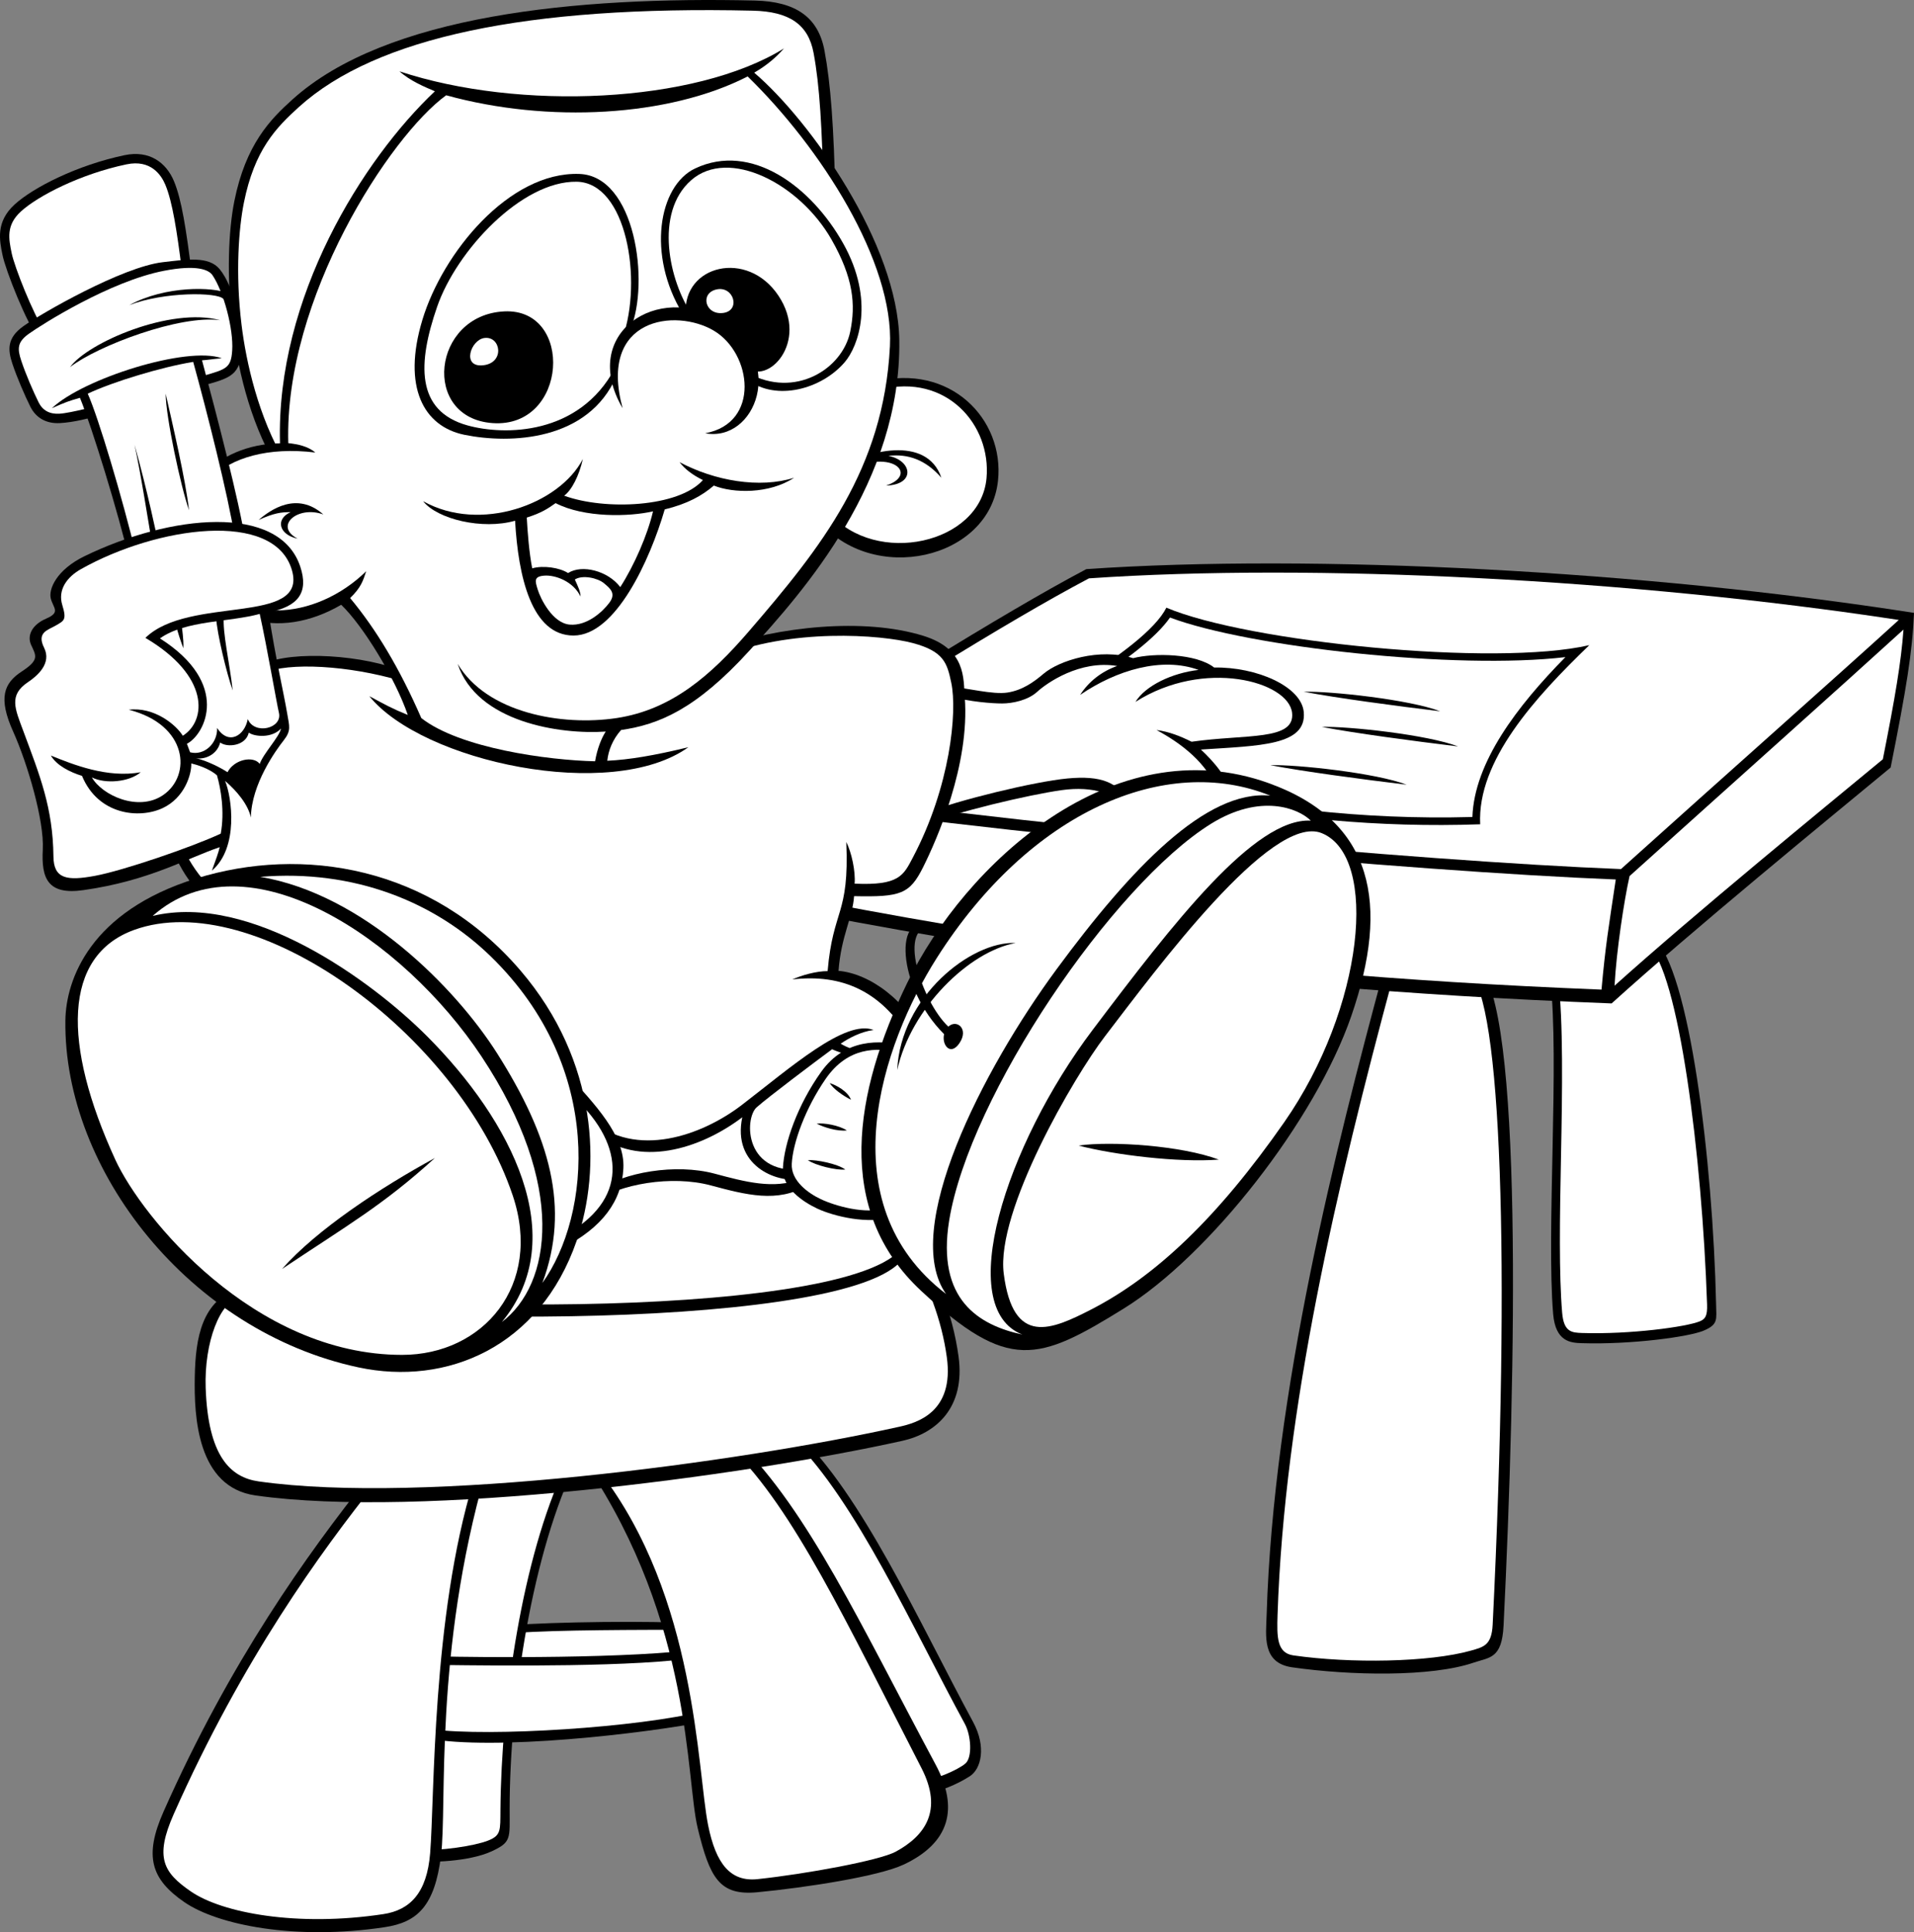
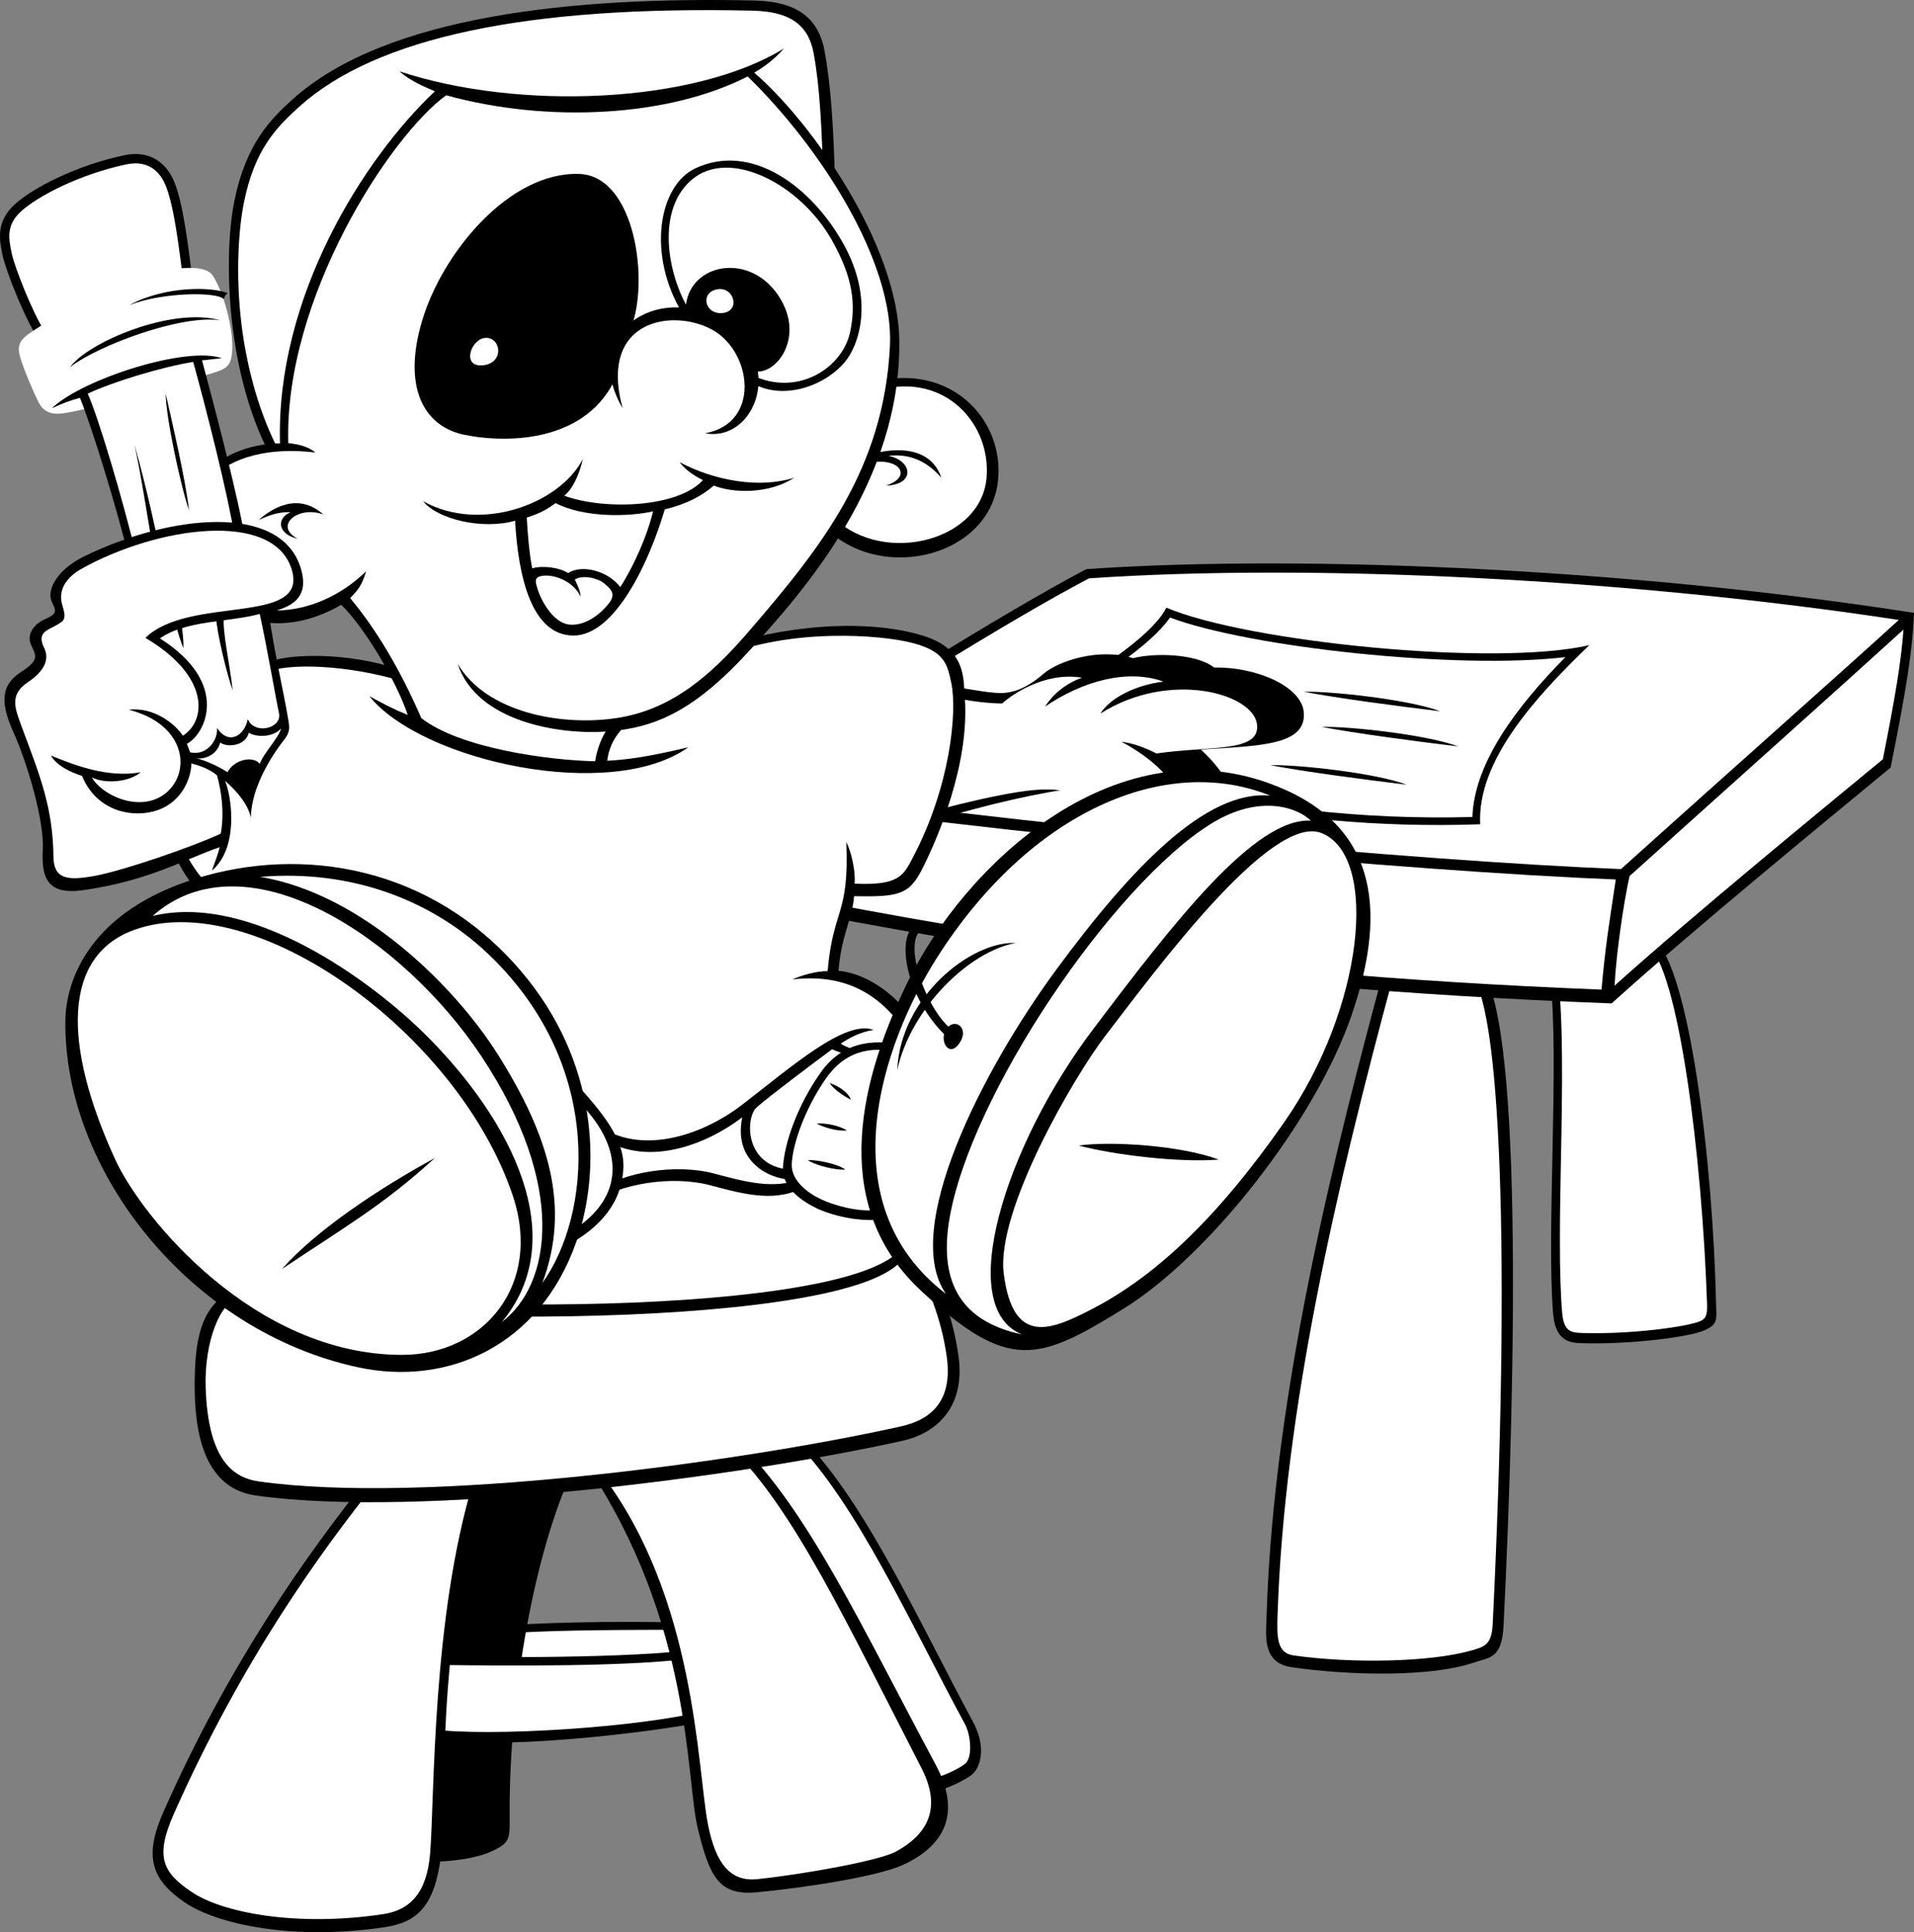
<svg xmlns="http://www.w3.org/2000/svg" width="211.238" height="213.2">
  <rect width="100%" height="100%" fill="#808080" stroke="none" />
  <path d="M21.152 30.107c-.602-4.739-1.09-8.043-1.95-10.11-.862-2.07-2.722-3.445-5.448-2.875-5.22 1.094-10.094 3.563-12.157 5.457-2.062 1.899-1.664 3.907-1.316 5.575.34 1.668 2.637 7.527 4.125 9.48 4.59-1.894 13.246-5.918 16.746-7.527" />
  <path fill="#fff" d="M4.965 36.63c-1.365-2.09-3.368-7.19-3.676-8.687-.328-1.59-.637-3.09 1.008-4.598 1.89-1.738 6.62-4.156 11.668-5.21 2.68-.56 3.832 1.175 4.285 2.257.8 1.93 1.285 5.215 1.808 9.312-4.87 2.414-11.062 5-15.093 6.926" />
  <path d="M171.093 108.091c1.032 8.848-.44 27.805.32 36.899.262 3.074 1.942 3.18 3.157 3.218 5.418.172 11.813-.691 13.445-1.379 1.637-.691 1.414-1.207 1.38-2.93-.348-15.773-2.95-37.1-6.903-40.378-3.098 1.293-7.785 3.047-11.399 4.57" />
  <path fill="#fff" d="M171.976 108.005c.555 4.766.45 12.313.301 19.692-.133 6.648-.227 12.933.129 17.148.18 2.152 1.066 2.207 2.227 2.242 5.253.168 11.5-.672 12.984-1.297.574-.242.828-.578.785-1.847-.55-16.457-3.148-36.887-6.535-39.688-2.613.84-6.715 2.535-9.89 3.75" />
  <path d="M152.578 107.556c-4.988 18.531-12.04 45.91-12.785 70.613-.07 2.301-.555 5.324 2.808 5.805 6.422.918 15.34 1.09 20.043-.516 1.75-.601 3.114-.402 3.297-4.082 1.375-27.922 2.176-68.886-2.867-72.797-3.441-.113-5.852.434-10.496.977" />
  <path fill="#fff" d="M162.156 107.4c3.527 2.73 4.566 31.613 2.582 71.867-.113 2.266-.977 2.465-2.402 2.867-4.586 1.29-13.266 1.434-19.59.527-1.832-.261-1.828-2.046-1.75-4.457.746-22.757 6.535-47.316 12.75-70.406 3.047-.27 5.34-.27 8.41-.398" />
  <path d="M80.668 99.126c24.097 4.633 49.882 9.77 97.199 11.594 8.945-8.105 23.91-20.34 30.793-26.031 1.719-8.617 2.406-12.754 2.578-17.063-29.758-4.652-66.23-6.55-91.344-4.828-9.804 5.18-23.379 13.934-40.023 23.98.113 3.255.453 8.11.797 12.348" />
  <path fill="#fff" d="M210.078 69.47c-.262 3.59-.922 7.477-2.278 14.309-6.843 5.652-20.773 17.05-29.609 24.984.192-3.734 1.05-9.422 1.656-12.094 11.008-9.91 23.48-21.05 30.23-27.199m-89.894-5.652c24.742-1.7 59.864.086 89.375 4.59-6.75 6.152-19.648 17.574-30.66 27.488-22.02-.863-68.629-5.004-96.558-9.403 15.941-9.656 28.343-17.66 37.843-22.675" />
  <path fill="#fff" d="M81.691 97.798c23.727 4.567 48.836 9.555 95.059 11.399.43-4.813.773-6.801 1.574-12.153-22.016-.863-69.266-5.027-97.191-9.422.113 4.594.433 6.79.558 10.176" />
  <path d="M128.726 67.052c8.946 3.793 36.239 6.55 46.676 4.137-5.965 5.746-12.387 12.754-12.043 19.765-22.594.805-42.89-4.484-55.164-10.113 3.902-1.492 18.121-8.965 20.531-13.789" />
  <path fill="#fff" d="M162.5 90.15c-24.98.699-44.54-6.098-52.184-9.309 5.106-2.414 15.738-8.262 18.809-12.7 8.785 3.29 31.613 5.782 43.64 4.368-5.343 5.418-10.054 11.621-10.265 17.64" />
  <path d="M143.89 76.33c2.926-.087 11.7.863 15.055 2.156-4.992-.606-11.441-1.465-15.055-2.157m1.98 3.879c2.923-.086 11.696.864 15.052 2.157-4.989-.606-11.438-1.465-15.051-2.157m-5.676 4.223c2.922-.086 11.695.863 15.05 2.156-4.987-.605-11.44-1.465-15.05-2.156m-35.613-8.703c2.152.172 4.992.949 6.625.687 1.633-.257 2.89-1.156 3.957-2.066 1.719-1.465 6.191-2.887 9.89-1.723 2.325-.605 6.97-.52 8.946 1.032 4.644-.086 9.633 2.07 9.89 4.914.34 3.714-4.902 3.707-11.351 4.136 1.375 1.293 3.008 3.102 3.355 5-3.527.688-9.46.946-12.386 1.293-.172-1.293-2.754-2.328-6.368-1.812-3.609.52-11.437 2.328-15.91 4.05.86-4.136 2.063-10.253 3.352-15.511" />
-   <path fill="#fff" d="M104.754 76.849c2.41.601 4.734.773 5.851.773s2.84-.343 3.871-1.293c1.032-.945 4.688-3.53 8.817-2.843-1.723.605-3.141 1.726-4.086 3.191 4.043-2.758 9.031-4.223 13.074-2.758-2.926.344-5.848 1.723-6.969 3.531 7.57-4.824 16.903-2.265 17.29 1.208.343 3.101-5.075 2.328-11.094 3.187-1.208-.602-2.497-1.121-3.872-1.293 2.579 1.379 5.676 3.621 6.793 6.895-4.043.52-7.57.691-9.89.949-1.203-2.067-3.012-2.844-6.711-2.5-3.695.344-12.125 2.414-15.653 3.793.688-3.621 1.805-9.824 2.579-12.84" />
+   <path fill="#fff" d="M104.754 76.849c2.41.601 4.734.773 5.851.773c1.032-.945 4.688-3.53 8.817-2.843-1.723.605-3.141 1.726-4.086 3.191 4.043-2.758 9.031-4.223 13.074-2.758-2.926.344-5.848 1.723-6.969 3.531 7.57-4.824 16.903-2.265 17.29 1.208.343 3.101-5.075 2.328-11.094 3.187-1.208-.602-2.497-1.121-3.872-1.293 2.579 1.379 5.676 3.621 6.793 6.895-4.043.52-7.57.691-9.89.949-1.203-2.067-3.012-2.844-6.711-2.5-3.695.344-12.125 2.414-15.653 3.793.688-3.621 1.805-9.824 2.579-12.84" />
  <path d="M56.504 179.322c4.3-.348 15.738-.52 19.953-.176.258 2.156.601 4.914.601 6.293-8.082.172-17.804.605-21.414.433.258-3.363.43-5.261.86-6.55" />
  <path fill="#fff" d="M56.933 180.181c4.387-.344 13.934-.344 19.008-.344.258 2.067.43 3.793.602 4.914-6.868.176-17.871.344-20.211.344.172-2.07.086-3.363.601-4.914" />
  <path d="M63.699 161.165c-4.93 9.996-7.453 26.313-7.453 38.493 0 3.218.23 3.62-2.067 4.656-2.293 1.035-6.593 1.32-8.945.976.805-12.984 2.066-35.277 6.766-44.125 2.867-.23 6.652-.117 11.699 0" />
-   <path fill="#fff" d="M62.375 161.822c-4.727 10.043-7.051 25.933-7.145 37.855-.02 2.281.098 2.856-1.394 3.43-1.489.574-5.102 1.148-8.086 1.035 1.722-21.488 3.039-35.047 6.824-42.172 3.328-.117 6.758-.062 9.8-.148" />
  <path d="M87.898 158.06c7.223 6.781 13.531 20.914 19.496 31.945 1.489 2.758.887 5.172-.344 5.977-1.335.87-3.5 1.84-5.562 2.07-5.676-12.094-18.836-33.469-22.707-38.469 2.32-.343 5.332-1.062 9.117-1.523" />
  <path fill="#fff" d="M87.543 158.818c6.996 6.965 13.109 20.68 18.949 31.414.672 1.238.844 3.652.07 4.343-.773.688-3.613 1.981-5.332 1.981-6.195-11.89-14.625-27.922-21.504-36.543 2.668-.516 4.11-.84 7.817-1.195" />
  <path d="M48.332 182.767c4.472.117 21.558.289 29.36-.863.343 1.84.343 6.148.573 7.988-7.34 1.437-23.742 3.305-31.136 1.926.457-3.22.398-5.602 1.203-9.051" />
  <path fill="#fff" d="M48.59 183.716c6.707.086 21.761.258 28.64-.863.172 2.414.375 4.57.461 5.949-7.14 1.809-23.656 2.871-30.105 2.008.257-2.324.488-5.027 1.004-7.094" />
  <path d="M40.648 163.001c-6.765 8.504-15.254 20.34-22.594 36.887-2.195 4.95-1.375 7.469 2.293 10 3.672 2.527 12.274 4.25 22.137 2.758 3.559-.543 5.504-2.301 6.191-7.93.688-5.633-.804-22.293 4.93-42.289-2.867 0-7.222.344-12.957.574" />
  <path fill="#fff" d="M52.265 163.392c-4.62 15.152-4.293 34.883-4.793 41.094-.351 4.379-2.214 6.277-5.16 6.722-9.496 1.438-17.8-.125-21.246-2.5-3.016-2.074-4.027-3.718-1.894-8.531 7.582-17.094 16.273-28.98 22.28-36.531 3.524-.098 6.661-.235 10.813-.254" />
  <path d="M81.531 159.154c7.71 7.652 13.363 19.937 21.734 35.566 2.555 4.77 1.606 8.617-3.554 11.031-2.801 1.305-10.79 2.532-16.114 3.043-4.187.403-5.257-1.554-6.593-7.066-1.34-5.512-.547-22.582-12.274-40.106 2.848-.332 11.082-2.027 16.801-2.468" />
  <path fill="#fff" d="M66.222 162.427c10.664 13.79 10.707 32.844 11.926 38.957.86 4.305 2.485 6.277 5.453 5.965 5.328-.566 13.473-2.059 15.258-3.031 3.215-1.746 5.254-4.528 2.844-9.211-8.473-16.477-14.051-28.422-20.895-35.219-3.511.312-10.46 2.07-14.586 2.54" />
  <path d="M26.484 142.087c-4.215 1.38-4.906 5.504-4.988 9.828-.086 4.395.262 12.184 6.707 13.098 18.238 2.586 53.5-2.066 71.394-6.031 3.715-.824 6.965-3.672 6.192-9.309-.688-5-2.582-9.308-4.473-12.582-2.41-8.965-10.84-14.652-27.18-14.48-16.343.172-39.91 10.168-47.652 19.476" />
  <path fill="#fff" d="M26.687 143.103c-2.441.277-4.156 5.12-3.988 10.02.258 7.581 2.738 9.898 5.848 10.34 18.25 2.585 52.847-2.075 70.703-6.032 1.902-.422 6.086-1.574 5.246-7.672-.559-4.086-2.063-8.05-4.383-12.066-.828 8.96-57.113 8.879-73.426 5.41" />
  <path fill="#fff" d="M28.203 141.743c16.312 3.47 71.058 3.61 71.887-5.355-4.625-13.434-21.832-12.727-27.504-12.398-8.946.52-33.2 6.03-44.383 17.753" />
  <path d="M96.613 42.115c8.258-2.067 14.246 4.128 13.531 10.918-.914 8.734-13.875 11.605-19.84 4.367 1.95-4.598 3.899-10.801 6.309-15.285" />
  <path fill="#fff" d="M97.187 42.978c7.215-1.809 12.238 3.867 11.688 9.808-.68 7.254-12.203 9.754-17.34 3.817 1.703-4.016 3.547-9.707 5.652-13.625" />
  <path d="M92.972 51.51c2.407-1.638 9.29-3.622 10.922 1.206-1.719-1.98-3.695-2.672-5.847-2.414 2.668.52 3.011 3.188-.258 3.277 3.699-1.207.601-4.398-4.989-1.379l.172-.69M79.066 71.533c6.883-2.41 16.258-3.407 22.824-1.38 4.754 1.47 4.426 4.704 4.586 6.782.574 7.469-3.097 15.742-4.586 18.73-1.492 2.989-2.468 3.332-7.629 3.22-.171 2.41-1.433 4.394-1.718 8.241 3.382.29 7.57 3.203 9.691 7.957-8.375 7.012-17.95 13.215-29.476 13.043-11.524-.172-41.918-20.453-50.344-29.242-2.297-2.129-3.899-5.52-4.59-9.426 1.379-8.847 7.34-14.476 11.242-16.203 3.211-1.492 11.121-1.031 15.711.922 7.11.457 26.606-1.379 34.29-2.644" />
  <path fill="#fff" d="M79.297 72.568c7.914-3.332 18.003-2.528 21.445-1.61 3.441.918 3.785 2.219 4.242 4.367.688 3.22-.11 11.481-4.242 19.305-1.031 1.953-1.492 3.102-6.422 2.875.113-1.383-.344-3.449-.918-4.597.344 8.156-1.469 7.316-2.062 14.246-1.262 0-2.868.46-3.903.921 5.363-.632 10.094 1.149 13.418 7.356-7.222 5.516-14.793 11.031-26.492 11.95-11.695.917-42.43-21.259-50.344-28.845-2.18-1.492-4.703-5.515-4.933-9.078 1.03-7.468 5.964-13.789 10.55-15.398 3.215-1.035 10.094-.457 15.598 1.379 10.668-.114 23.856-1.035 34.063-2.871" />
  <path d="M92.199 21.775c-.172-7.754-.516-12.524-1.207-16.203C90.304 1.896 87.82.165 83.308.06c-19.722-.461-40.71 1.605-51.031 10.914-2.426 2.184-5.164 4.941-6.422 11.262-1.265 6.32-.918 20.453 5.043 29.879 21.563-9.883 37.387-18.387 61.3-30.34" />
  <path fill="#fff" d="M90.906 21.86c-.172-7.808-.445-12.449-1.117-16.027-.586-3.136-2.668-4.562-6.707-4.656C58.172.599 41.504 4.13 33.019 11.779c-2.547 2.3-4.937 4.75-6.105 10.601-.547 2.73-.961 7.7-.258 13.445.508 4.153 1.852 10.172 4.816 15.168 27.832-13.656 47.336-23.132 59.434-29.132" />
  <path d="M40.761 76.818c5.852 7.242 26.723 11.722 35.211 5.632-3.785.918-6.539 1.38-8.949 1.493.117-1.149.602-2.356 1.52-3.391 4.129-.602 8.23-2.238 14.195-8.789 5.96-6.55 16.742-18.617 16.512-34.242-.153-10.574-9.817-24.215-16.012-29.5 1.375-.805 2.367-1.64 3.285-2.676-9.863 6.09-29.246 6.895-42.433 2.527 1.144 1.036 2.777 1.723 3.906 2.2-7.914 7.468-17.551 22.753-17.094 38.843-7.11.114-12.289 5.493-10.21 11.93 2.581 7.988 10.066 9.914 16.964 5.887 2.406 2.297 5.973 8.133 7.348 12.156-1.72-.691-2.52-1.148-4.243-2.07" />
  <path fill="#fff" d="M50.511 73.255c3.211 5.403 11.47 6.895 17.547 5.977 6.078-.918 10.422-4.735 14.563-9.54 8.027-9.304 14.91-17.925 15.597-31.484.473-9.3-7.675-21.957-15.703-29.773-8.722 4.465-22.035 5.18-33.273 2.078-6.195 4.484-17.883 22.41-17.426 38.383 1.035.113 2.18.344 2.98 1.035-10.433-1.266-16.167 4.824-12.613 12.18 3.555 7.355 12.73 6.32 18.235.918-.344 1.035-.575 1.812-1.778 2.96 2.868 3.446 5.45 7.727 7.856 13.243 4.242 3.332 14.02 4.656 19.18 4.77.23-1.38.718-2.587 1.175-3.278-5.043.348-14.218-1.031-16.34-7.469" />
  <path d="M28.547 57.372c1.293-1.12 4.218-3.191 7.14-.605-2.836-1.035-5.504 1.293-2.836 2.672-2.066-.43-2.496-2.156-.777-2.93-1.031 0-1.805.086-3.527.863M75.34 34.618c-3.957-6.464-2.668-14.117 1.375-16.03 6.195-2.93 12.816 1.984 16.343 8.273 3.528 6.293 1.684 11.332.172 13.101-2.582 3.016-7.57 4.309-10.664 1.98.172-3.534-3.098-7.066-7.226-7.324" />
  <path fill="#fff" d="M76.37 34.704c-2.491-3.62-4.214-11.203-.085-14.824 4.129-3.62 11.945.352 15.484 6.551 2.407 4.223 2.688 7.156 2.063 10.168-.86 4.137-6.106 7.414-11.266 4.57-.52-2.761-2.41-5.691-6.195-6.465" />
  <path d="M75.683 34.618c-.343-5.343 6.797-7.152 10.235-1.984 3.441 5.172-1.29 10-3.61 7.844-.605-3.188-2.668-5.258-6.625-5.86" />
  <path fill="#fff" d="M79.039 31.947c1.941-.465 2.75 2.328.773 2.586-1.98.257-2.582-2.157-.773-2.586" />
  <path d="M69.578 36.341c2.148-5.172.543-16.945-5.649-17.148-7.742-.262-15.082 8.703-17.316 16.113-2.238 7.414.145 11.754 4.645 12.672 5.074 1.031 13.675.687 16.769-6.465-.344-1.207-.172-3.535 1.55-5.172" />
-   <path fill="#fff" d="M68.715 37.29c2.238-6.379.433-17.152-5.075-17.238-6.058-.094-13.246 7.586-15.394 13.79-2.149 6.206-2.399 11.507 3.355 13.1 4.043 1.122 12.297 1.122 16.254-6.292-.258-1.035.258-2.414.86-3.36" />
-   <path d="M55.644 34.36c7.735-.382 7.051 12.926-1.293 12.325-7.875-.57-6.668-11.93 1.293-12.324" />
  <path fill="#fff" d="M53.492 37.29c1.797-.199 2.238 2.758-.172 3.016s-1.375-2.844.172-3.016" />
  <path d="M68.715 45.044c-4.844-8.273 3.93-13.96 10.925-9.652 7.227 4.453 3.727 13.445-1.808 12.414 6.11-1.121 5.164-8.82.949-11.32s-12.79-1.438-10.066 8.558M46.699 55.302c1.547 1.98 6.535 3.188 10.148 2.156.344 6.117 1.805 12.668 6.45 12.668 4.644 0 8.43-8.316 10.066-13.918 2.492-.605 4.125-1.511 5.418-2.629 2.148.86 6.105.946 8.86-.863-3.786 1.207-8.774.344-12.645-1.723.601.774 1.375 1.38 2.578 1.98-2.664 3.017-10.836 3.364-15.309 1.724.817-.602 1.633-2.153 2.063-4.051-2.578 5-11.352 8.191-17.63 4.656" />
  <path fill="#fff" d="M58.136 57.11c.086 1.555.258 3.88.602 5.602 1.207-.344 3.012-.086 3.957.52 1.52-.977 4.387-.258 5.762 1.55 1.55-2.414 3.011-5.773 3.613-8.359-2.621.602-7.57.73-10.75-.906-.86.605-1.55 1.078-3.184 1.594" />
  <path fill="#fff" d="M64.07 65.818c-.8-1.668-2.781-2.387-3.984-2.301-1.203.086-1.028.601-.746 1.523.316 1.035 1.636 3.707 3.527 3.88 1.89.171 3.613-1.38 4.387-2.415.773-1.035.078-1.586-.602-2.152-.687-.578-2.379-.95-3.21-.406.37.808.628 1.351.628 1.87" />
-   <path d="M21.84 42.72c3.183-.95 4.62-1.031 4.816-3.965.172-2.586-.8-7.094-2.41-9.05-1.203-1.465-3.606-1.083-6.278-.774-4.472.516-13.433 5.664-15.394 7.066C.765 37.29.85 38.583 1.367 40.134c.516 1.55 1.379 3.531 1.98 4.738.602 1.207 1.72 1.899 3.27 1.813 1.547-.086 3.266-.52 4.902-1.035 3.524-.778 7.914-2.157 10.32-2.93" />
  <path fill="#fff" d="M6.558 45.65c-1.078.062-1.847-.356-2.289-1.239-.582-1.168-1.43-3.12-1.922-4.605-.449-1.352-.433-2.066.825-2.969 1.437-1.027 8.976-5.812 14.941-6.96 3.605-.696 4.93-.114 5.336.488 1.238 1.82 2.336 5.941 2.176 8.32-.125 1.91-.645 2.055-3.14 2.77 0 0-8.657 2.628-11.188 3.183l-.047.012s-3.446.933-4.692 1" />
  <path d="M25.11 32.349c-1.552-.691-6.825-.863-10.84 1.32 3.843-1.492 9.75-1.437 10.378-.687.23-.176 0-.23.461-.633m-.805 2.988c-5.445-1.496-14.62 2.469-16.57 5.168 3.04-2.355 12.156-5.8 16.57-5.168M5.726 45.044c3.442-3.273 14.91-6.894 18.75-5.515-1.261.117-1.433.175-2.18.23 1.665 6.207 4.075 15.457 4.762 19.824-4.988.575-9.804 1.782-12.73 2.414-1.262-5.402-4.188-14.882-5.504-18.101-1.207.344-1.55.46-3.098 1.148" />
  <path fill="#fff" d="M9.683 43.439c2.809-1.324 8.14-2.934 11.64-3.508 1.493 5.402 3.84 14.652 4.587 19.363-3.094.633-8.485 1.266-10.836 2.13-1.606-6.61-4.188-15.286-5.39-17.985" />
  <path d="M16.965 61.075c-.63-3.675-1.434-8.906-2.122-12.007 1.38 4.882 2.524 10.34 2.868 11.949-.344 0-.344.058-.746.058m1.32-17.636c0 2.469 1.664 10.281 2.578 12.867-.398-3.445-1.777-9.305-2.578-12.867" />
  <path d="M24.246 93.482c-3.61 1.207-7.738 3.707-15.051 4.738-3.93.559-4.645-1.293-4.473-4.48.172-3.188-1.691-9.508-3.27-13.016-1.675-3.723-1.03-5.34.95-6.633 1.977-1.293 1.578-1.734 1.031-2.933-.457-1.004.059-2.211 1.664-2.899 1.606-.691.801-1.148.516-2.184-.29-1.035.61-3.199 3.727-4.71 9.46-4.598 21.472-5.836 23.796 1.148.973 2.93-.285 4.422-3.5 5.055.805 5.23 1.684 8.914 2.067 11.203.23 1.379.457 1.84-.403 2.933-.859 1.09-3.554 4.825-3.613 8.504-.3-1.425-1.527-2.91-2.847-4.043.746 1.782 1.53 7.375-1.454 9.903.461-1.266.72-1.985.86-2.586" />
  <path fill="#fff" d="M24.363 91.986c-3.211 1.496-10.781 4.082-13.879 4.656-3.094.574-4.559.344-4.586-2.125-.058-5.402-1.496-8.926-3.324-13.848-.918-2.472-1.64-3.96.516-5.402 1.03-.688 2.636-2.067 1.777-3.793-.86-1.723.457-1.953 1.316-2.469.864-.515 1.207-.574.692-2.242-.516-1.664.492-3.082 2.062-3.965 8.371-4.71 21.348-6.57 23.281.117 1.778 6.149-11.355 2.758-16.171 7.47 7.113 4.194 6.77 9.136 4.128 10.8-.742-1.207-3.152-3.215-5.964-2.871 6.539 1.664 6.957 7.261 3.785 9.422-2.738 1.867-6.738.015-7.856-1.953 1.493.746 4.13.515 5.391-.575-3.668.688-7.512-.863-9.918-1.84.629 1.094 2.121 1.84 3.437 2.243 1.778 4.308 6.297 4.77 8.891 3.562 2.442-1.137 3.211-3.75 3.168-4.933.543.125 1.957.535 2.836 1.312.43 1.465.863 4.008.418 6.434" />
  <path fill="#fff" d="M17.652 70.443c2.813-2.012 7.684-1.782 11.012-2.703.8 3.62 1.863 9.82 2.12 10.918.403 1.722-2.694 2.472-3.44.69-.344 1.837-2.122 2.93-3.383.974.058 1.726-1.434 3.09-2.98 2.687-.118-.285-.235-.652-.352-.937 2.007-1.036 4.879-6.633-2.977-11.63" />
  <path d="M23.847 68.142c.114 1.781 1.145 6.09 1.836 8.047-.347-3.106-1.148-6.438-.976-8.16-.29.171-.574.058-.86.113m-4.359.98c.059.516.516 1.778.746 2.41.059-1.09-.172-2.124-.172-2.644-.23.059-.23.117-.574.234" />
  <path fill="#fff" d="M21.61 83.654c.804.175 2.292-.227 2.694-1.723.746.578 2.809.402 3.153-1.09.633.461 2.582.633 3.558-.46-.175.921-1.949 2.757-2.351 3.91-.688-.923-2.809-.52-3.555.917-.691-.46-2.238-1.265-3.5-1.554" />
  <path d="M96.414 113.65c-3.125-1.207-9.149 4.133-14.54 8.273-4.445 3.41-11.695 5.945-16.683 1.637.086 3.273.258 7.066.258 9.133 2.922-2.067 8.691-3.043 12.988-1.895 3.871 1.035 7.395 1.98 10.664 0 1.723-2.844 5.59-12.582 6.278-14.48-.774-.344-1.91-.727-2.598-1.157.879-.593 2.168-1.312 3.633-1.511" />
  <path fill="#fff" d="M65.879 131.404c2.921-2.07 8.695-3.047 12.988-1.899 3.387.906 6.508 1.746 9.426.613-2.633.422-7.493-1.52-6.371-6.835-4.692 3.55-11.485 5.62-16.215 1.742.086 1.722.343 4.308.172 6.379" />
  <path fill="#fff" d="M94.605 116.923c-1.203-.605-2.254-.89-2.77-1.148-1.98 1.465-6.949 5.199-8.324 6.406-1.375 1.203-1.464 7.754 5.59 6.809 1.89-4.223 3.957-8.88 5.504-12.067" />
  <path d="M62.437 118.302c3.27 3.621 6.54 6.98 6.363 10.602-.171 3.617-2.32 6.55-6.707 8.789.258-5.946.344-14.91.344-19.391" />
  <path fill="#fff" d="M62.953 120.716c5.847 5.172 6.594 11.262-.113 15.281.085-4.136.285-10.8.113-15.28" />
  <path d="M99.824 115.372c-2.695-.632-6.535-.804-9.176 2.871-2.637 3.68-4.098 7.918-4.242 10.63-.113 2.183 2.176 3.726 3.785 4.484 1.836.86 5.676 1.781 8.258.918.457-7.008.973-12.926 1.375-18.903" />
  <path fill="#fff" d="M99.136 116.118c-2.32-.543-5.562-.632-8.023 2.942-2.211 3.207-3.61 7.02-3.73 9.355-.102 1.88 1.824 3.254 3.21 3.907 1.579.742 4.946 1.718 7.165.976.398-6.035 1.03-12.035 1.378-17.18" />
  <path d="M89.16 128.013c.973-.059 3.265.402 4.129 1.035-.977.113-3.328-.46-4.13-1.035m.974-4.023c.746-.114 2.468.171 3.328.746-1.09.117-2.524-.344-3.328-.746m1.433-4.48c.746.23 2.008.917 2.352 1.839-.918-.461-1.95-1.207-2.352-1.84m-34.117-12.41c-9.89-11.55-24.082-13.79-35.781-10.172-11.7 3.621-14.395 11.148-14.453 15.688-.207 16.55 13.765 34.3 32.343 38.265 9.739 2.078 20.008-2.222 24.082-13.96 2.754-7.93 2.368-19.825-6.191-29.821" />
  <path fill="#fff" d="M59.855 141.572c5.336-7.414 6.973-23.704-5.676-36.024-6.191-6.035-15.136-9.652-25.457-8.793 11.352 1.899 21.559 12.238 26.145 19.477 5.836 9.21 8.086 17.066 4.988 25.34" />
  <path fill="#fff" d="M55.383 145.88c5.449-4.137 7.222-15.027-2.235-29.3-8.601-12.985-25.976-24.649-36.297-15.516 10.836-2.586 24.168 7.156 30.278 13.273 9.289 9.309 15.996 22.235 8.254 31.543" />
  <path fill="#fff" d="M14.785 102.615c-7.848 2.863-7.91 12.585-2.063 25.34 2.926 6.378 15.309 21.546 31.653 21.546 8.945 0 15.539-7.676 12.215-17.582-6.024-17.926-28.559-34.129-41.805-29.304" />
  <path d="M47.988 127.783c-6.023 3.273-13.074 7.93-16.86 12.238 7.227-4.828 11.184-7.067 16.86-12.238m92.035-41.368c11.637 4.192 13.36 13.387 9.117 25.684-3.984 11.539-15.656 26.426-25.117 32.289-9.46 5.86-12.73 7.008-22.363-1.953-9.633-8.965-7.41-21.899-1.547-33.957 6.363-13.102 22.703-28.262 39.91-22.063" />
  <path fill="#fff" d="M140.195 87.794c-11.527-4.656-26.508 1.696-36.816 17.926-6.02 9.48-12.04 27.059 1.03 37.059-4.987-7.067 3.958-24.649 12.216-35.852 8.258-11.203 16.515-19.824 23.57-19.133" />
  <path fill="#fff" d="M112.84 147.26c-7.567-2.93-1.891-20.856 7.742-33.61 8.93-11.825 17.89-23.442 24.082-23.098-1.375-1.379-5.563-3.031-11.008.344-10.836 6.722-26.664 29.992-28.902 43.781-1.414 8.738 3.27 11.547 8.086 12.582" />
  <path fill="#fff" d="M121.957 114.337c5.62-7.324 18.367-24.66 23.914-22.406 6.363 2.586 4.644 19.305-4.13 31.887-7.405 10.62-14.276 17.066-21.331 20.683-4.332 2.223-8.602 4.137-9.633-3.965-.883-6.914 7.742-21.718 11.18-26.199" />
  <path d="M119.035 126.404c3.613-.516 11.351 0 15.48 1.55-4.472.344-11.523-.515-15.48-1.55m-6.938-22.352c-4.933-.23-12.73 5.977-13.074 14.02 1.488-6.778 7.91-13.098 13.074-14.02" />
  <path d="M104.664 113.283c-2.965-2.786-5.805-11.375-1.637-11.063-4.504-2.102-4.05 6.711 1.168 11.89-.285 1.192.711 2.473 1.707.973 1.047-1.57-.324-2.66-1.238-1.8" />
</svg>